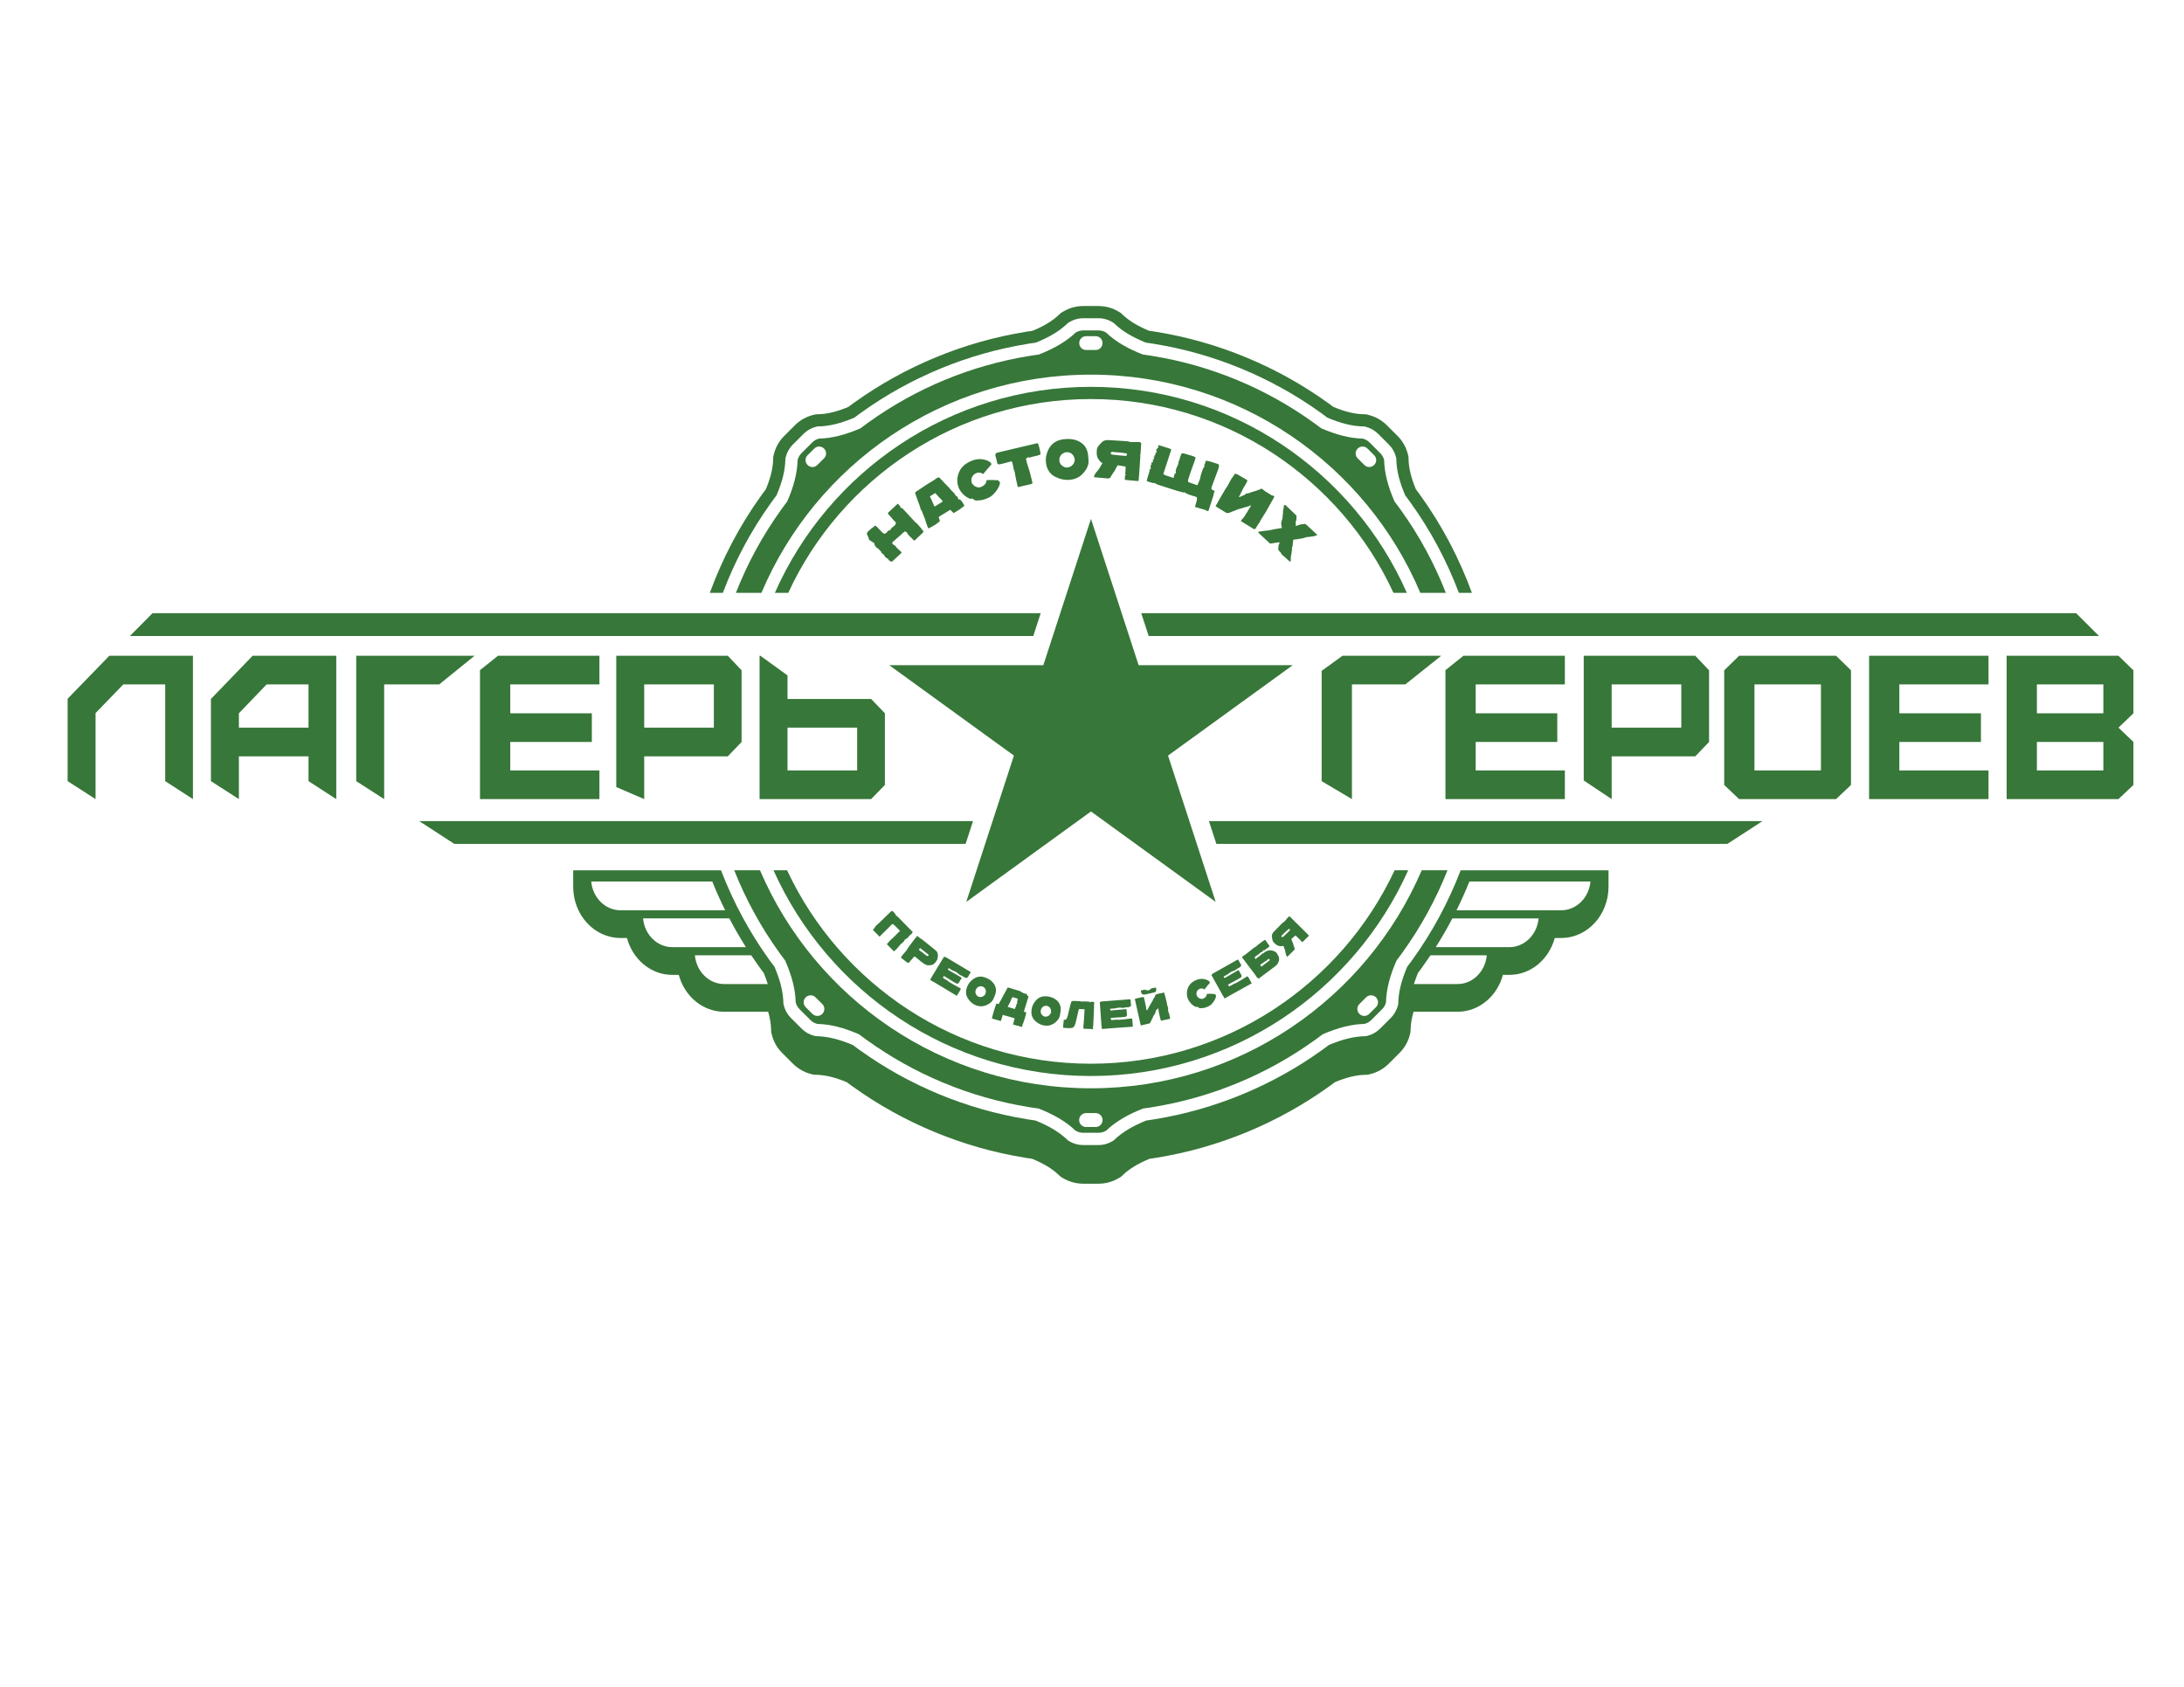
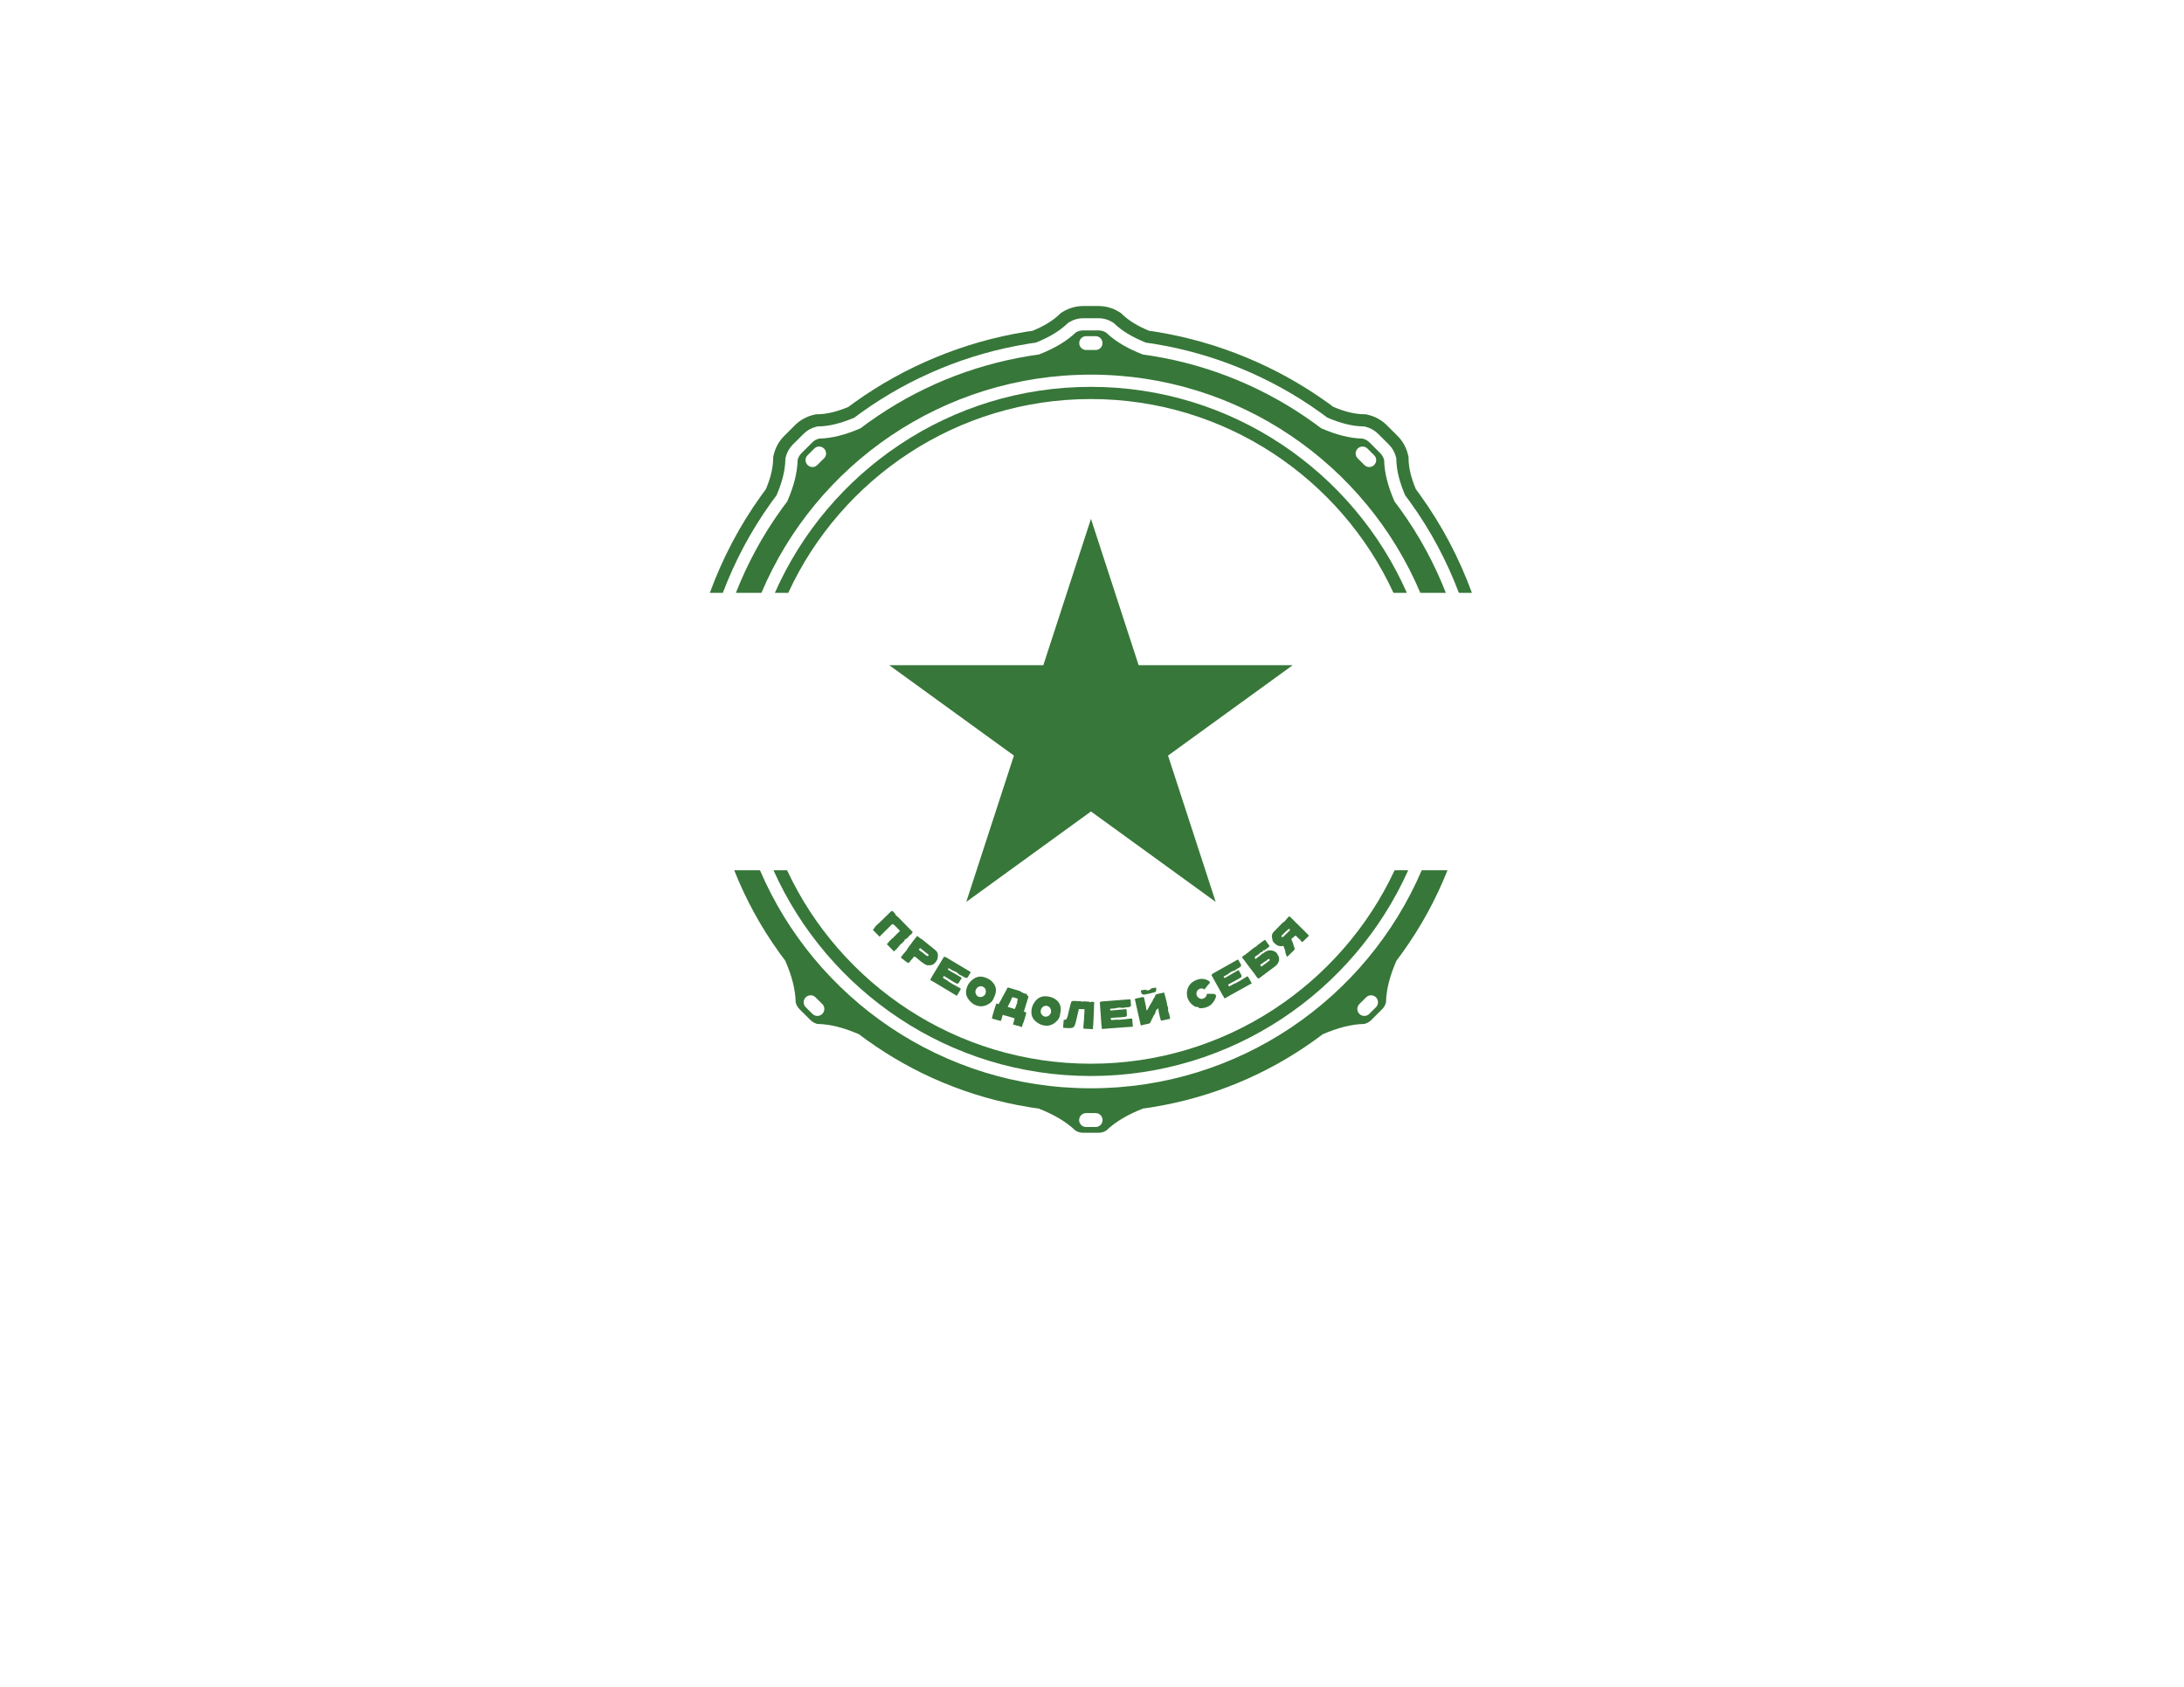
<svg xmlns="http://www.w3.org/2000/svg" width="400" height="309" viewBox="-11 -20 400 309">
  <g fill="#377739">
    <path d="M188.812 128.612l-22.84 16.562 8.727-26.796-22.836-16.556h28.224l8.725-26.797 8.729 26.797h28.225l-22.84 16.556 8.729 26.796-22.843-16.562zM152.958 147.343c.007.116.045.204.141.305.071.066.136.12.223.173.041.029.087.059.122.093l2.712 2.768-.003.079-.077.074c-.038.035-.052.082-.08.131-.021.05-.062.078-.1.111l-.163.165c-.035.009-.029.012-.043.023-.034.024-.038-.015-.09.037l-.063.062c-.048.046-.066.106-.11.161-.031.038-.062.072-.094.106l-.216.204-.479.312.017.097c-.017.072-.044.087-.099.14l-.394.383c-.077.076-.146.135-.242.197l-.637.763-.557.52-1.312-1.342.256-.249c.093-.146.19-.249.305-.368l.539-.516.059.023.05-.108c.009-.026.027-.008.035-.062l.177-.138.061-.056c.034-.031.059-.067.097-.104.021-.037.048-.07.07-.093l.734-.715.016-.066-.911-.933-.254-.198c-.125-.104-.197-.092-.247-.081l-2.318 2.3-1.217-1.24.338-.403-.002-.038c.03-.068.101-.181.295-.363.41-.411.201-.154.529-.475l2.04-1.99.271-.218c.087.017.157.061.225.13l.396.399zM157.355 153.808l-.074.095.081.043-.024.046.34.267.139.08.882.694c.045.035.147.062.196.061.039-.003.093-.03.125-.047.041-.04.083-.158.046-.188l-.152-.135-1.386-1.093-.173.177zm-.461-2.287c.064-.082.106-.098.179-.062l.516.424c.045.028.082.062.166.062l2.217 1.782.504.436c.201.212.288.451.304.759.006.235-.035.516-.103.739.026.037-.002.028-.019.082-.033.07-.149.264-.214.346l-.139.181c-.103.125-.298.296-.398.359-.271.161-.869.181-1.172.137-.176-.131-.342-.187-.413-.2l-.313-.238c-.039-.029-.08-.055-.126-.078-.026-.015-.055-.031-.076-.054l-.135-.101-1.059-.885-.241.003-.337.472-.107.061-.433.548c-.05.067-.099.048-.122.034l-.016-.013c-.031-.026-.065-.01-.097-.01-.06-.005-.018-.035-.146-.049l-1.085-.853c-.031-.023-.036-.069.008-.125l.351-.473.124-.149c.035-.047.041-.035.134-.142.033-.033.059-.072.085-.104.082-.099.174-.193.25-.296.092-.114.155-.231.231-.355.056-.094.108-.186.174-.274l.446-.593c.189-.25.231-.332.397-.545l.665-.826zM166.68 157.954c.013.006.019.011.031.028.021.028.017.039.044.068.025.009-.005.009.011.033l.007.005s-.005.005-.011.013l-.518.871c-.123.199-.282.104-.396.085l-.118-.021-.716-.415-.115-.01-.104-.061c-.279-.167-.361-.423-.88-.625l-.077-.043c-.069-.044-.184-.068-.258-.088l-.812-.488-.059.043-.056.093c-.074.116-.022.173.028.199l2.396 1.385c.053.102 0 .223-.022.257v.006c-.031.054-.07.022-.102.12-.024.083-.045.062-.083.119l-.009.02-.087.167c-.137.234-.224.428-.497.451l-.685-.367-1.603-1c-.035-.02-.139-.096-.196.042l-.076.19.035.102.801.473.277.227.799.477 1.098.597.226.13c.007.06.014.131-.058.254l-.651 1.088-3.947-2.373-.838-.48c-.092-.063-.067-.197-.043-.221l.131-.155.017-.022c.03-.061.063-.094.041-.143l2.28-3.746.292.031 4.503 2.684zM167.65 161.825c.129.394.283.591.532.702.25.106.528.095.762-.008.229-.096.442-.278.546-.509l.026-.067c-.004-.004-.014-.02-.014-.02.01-.005.01-.005.014-.02l.042-.274c.041-.475-.271-.82-.556-.933-.15-.07-.392-.092-.616-.038-.365.102-.547.354-.652.595-.038.084-.08.202-.083.287v.285zm3.255 1.191c-.261.59-1.009 1.02-1.533 1.176-.623.185-1.173.121-1.729-.123-.277-.121-.807-.396-1.289-1.091-.669-.892-.408-1.836-.175-2.377.15-.341.382-.727.887-1.148 1.034-.875 1.998-.609 2.651-.319.473.207.918.482 1.282.992.401.561.508 1.171.322 1.857-.033.106-.087.271-.133.377l-.283.656zM174.429 162.607c-.137.206-.196.363-.254.506l-.101.265-.453.885-.045.144 1.3.391.083-.267-.017-.093.073.011.09-.098-.045-.105.081-.134.011-.212.125-.033.021-.459.097-.335c.024-.075.029-.17-.145-.219l-.821-.247zm1.411-1.093l.059.077.616.319.365.105.093-.033.142.184.015.177.192.07.041.134-.844 2.729.414.124.006.211-.24.887-.261.787-.125.281-.142.502-.056.014-.27-.074c-.057-.021-.107-.046-.159-.072-.033-.023-.065-.031-.106-.042-.042-.014-.091-.021-.137-.028-.058 0-.11.004-.166-.015l-.293-.088-.062-.053-.128-.005-.266-.072.141-.482c.045-.145.059-.252.079-.351.018-.05.023-.074.053-.089-.008-.061 0-.116.031-.164l-.052-.065-1.679-.499-.125.014-.306-.172-.313 1.043c-.021.075-.042.128-.143.1l-1.538-.43c.039-.203.092-.497.164-.732l.355-1.194.281-.807.082-.01.37.11.084-.229c.363-.557.382-.679.536-.972.063-.126.135-.237.208-.361.083-.15.157-.293.237-.448.146-.265.249-.391.527-.994l.126-.044 2.194.657zM179.674 165.628c.225.354.416.507.685.551.27.049.539-.033.743-.188.194-.15.357-.378.4-.622l.009-.076c-.005-.002-.013-.01-.013-.01.004-.007.004-.007.004-.026l-.024-.276c-.074-.467-.461-.729-.762-.774-.169-.026-.412.007-.608.121-.328.182-.447.473-.492.728-.017.091-.024.217-.011.3l.069.272zm3.445.373c-.109.632-.732 1.229-1.2 1.51-.563.33-1.109.399-1.707.295-.298-.053-.88-.192-1.517-.745-.868-.702-.848-1.684-.746-2.261.063-.366.193-.8.576-1.329.794-1.099 1.797-1.08 2.5-.958.503.087 1.007.251 1.484.653.523.453.781 1.019.764 1.732 0 .111-.013.286-.037.395l-.117.708zM186.89 163.367c.082.05.145.054.228.059.063.007.137 0 .275-.009l.37-.031.047.025.631.032.15.104.089.006c.055.002.098-.039.117-.093l.377.019c.03 0 .151.021.223.063l-.024.633-.004.604c-.02.019-.027.043-.027.058-.005.024.002.044.007.07.012.027.01.058.006.088l-.135 2.828c-.025.071-.049.183-.057.268-.003.09.017.21.053.312l-.056.073-1.724-.082-.017-.354.124-1.492.094-1.715-1.042-.04-.593 2.503c-.068.285-.208.664-.396.826-.111.087-.346.193-.961.165l-.768-.04c-.029 0-.164-.004-.155-.101l.013-.488.05-.417.029-.398c.008-.081.04-.081.071-.078l.16-.003c.089-.002.184-.035.238-.099.095-.084.121-.204.156-.295l.111-.306c.043-.119.041-.184.15-.65l.364-1.472c.007-.04.026-.083.039-.116.017-.054.026-.082.048-.164l.039-.167.215-.167.413-.011 1.072.052zM195.91 163.012c.014 0 .021 0 .051.007.029.017.029.021.072.021.02 0 .004.024.021.029l.008-.003.004.022.08 1.007c.016.238-.166.254-.277.302l-.109.048-.824.074-.104.06-.113.007c-.32.029-.545-.135-1.076 0l-.092.01c-.084.005-.195.047-.256.076l-.941.072-.035.068.01.102c.012.135.086.154.139.151l2.76-.249c.104.054.125.18.131.224v.004c.004.059-.045.054-.01.154.029.081-.006.078.004.144v.026l.025.184c.023.265.066.474-.146.654l-.771.091-1.883.111c-.041.003-.17-.003-.139.146l.053.201.082.062.93-.072.354.023.93-.072 1.244-.149.254-.018c.045.037.088.097.1.239l.098 1.261-4.588.333-.959.092c-.117 0-.168-.119-.164-.154l.012-.205v-.026c-.006-.063 0-.109-.043-.136l-.309-4.377.256-.139 5.221-.405zM198.834 161.262l.068.091.08-.011c.088.032.199.051.291.032l.15-.032c.102-.026.156-.077.227-.138.049-.043.129-.106.162-.125.059-.044.166-.106.232-.121l.025-.007c.045.009.049.007.082 0 .014.002.025.002.045.009l.457-.098c.062.024.072.062.094.11l.021.076-.008.063.006.111c.008.145-.006.261-.104.378-.062.064-.141.124-.24.144l-.59.145-1.082.232c-.145.034-.336.053-.482-.015-.104-.048-.215-.154-.256-.353l-.016-.066-.047-.034.023-.063-.02-.099c-.012-.046.086-.131.145-.14l.488-.073.17-.039.079.023zm-.564 1.342c.045-.009.229-.038.266.134l.391 1.828.02.382.086.053c.023.015.049.031.082-.021.023-.037.033-.07.068-.119l.059-.106.223-.385c.008-.035.008-.088.043-.127.037-.062.027-.019.076-.097l.471-.797c.031-.039.088-.133.096-.165.012-.027.004-.051.014-.07.004-.02.023-.029.023-.049.02-.046.02-.083.039-.115.029-.05.088-.068.1-.146l.025-.004c.1-.119.125-.208.156-.295.023-.068.043-.138.088-.217.094-.15.215-.218.357-.249l1.146-.244c.01 0 .029.003.035 0 .025.004.045 0 .072.003l.035.028.033.149c.02.061.039.126.047.186.037.112.059.228.094.338.156.653.178.666.215.846l.113.54.07.387c.049.071.111.175.127.26.02.085 0 .16 0 .248-.016.102-.016.193 0 .295l.062.295c.016.067.062.145.102.188l.197.924c.006.023.016.099-.082.12l-1.518.324c-.066.014-.088-.057-.104-.1-.035-.089-.059-.132-.082-.252l-.271-1.147-.096-.729-.096-.015-.049.108c-.121.061-.234.162-.281.265-.199.412.039.156-.238.709-.047.027-.105.065-.152.141-.02.032-.039.082-.146.317-.145.345-.107.228-.186.378l-.102.203-.086.2-.119.249c-.037.067-.105.149-.168.174-.014 0-.039.01-.057.02-.014.004-.021.012-.035.017l-.885.19c-.141.028-.295.067-.561.149l-.076-.097-1.068-4.747.027-.02.031-.005c.023-.006.047-.021.07-.027.053-.016.098-.035.154-.05l.217-.049.123-.03.805-.174zM210.27 159.581c.117.078.229.116.307.293l.012.04c.021.05.004.098-.037.127l-.381.448-.551.69-.035.015c-.053.029-.088-.023-.109-.044l-.027-.023-.217-.092c-.277-.033-.379 0-.488.049-.209.091-.412.231-.533.498-.088.198-.111.492-.027.734.115.279.428.56.797.622.16.021.262 0 .359-.04l.115-.047c.205-.088.355-.269.389-.3.105-.126.121-.207.154-.331.035-.104.01-.108.035-.159.014-.023.039-.046.053-.055l.826.004.178.017.447.026c-.006.165.098.151.135.199l.055.068c-.008.141-.033.259-.059.36-.09.315-.375.769-.605 1.039-.285.336-.539.518-.938.677-.4.169-.754.252-1.197.242-.098.047-.139.013-.205-.016-.057-.02-.111-.014-.145-.004l-.033-.111c-.117 0-.184-.068-.211-.097-.023-.029-.049-.073-.072-.062-.016.004-.021.026-.041.043-.01.005-.018.02-.029.01-.02 0-.031-.01-.045 0l-.043.038-.174-.074c-.561-.255-1.109-.803-1.359-1.428-.086-.207-.238-.69-.18-1.261.045-.512.236-1.019.584-1.421.217-.25.564-.542 1.105-.762.479-.198 1.213-.397 2.115.038l.075.05zM215.613 155.776c.014-.007.023-.01.051-.015.033 0 .037.005.074-.008.023-.009.014.016.039.013l.006-.005s0 .005.004.015l.496.878c.119.208-.035.301-.115.393l-.082.092-.715.407-.062.096-.107.059c-.281.16-.545.108-.979.454l-.082.043c-.066.04-.141.127-.193.183l-.83.463v.067l.051.097c.072.118.146.104.195.077l2.396-1.387c.111.003.191.107.211.146l.002.011c.031.048-.014.062.057.144.062.058.031.062.066.126l.01.019.1.162c.135.229.262.399.143.651l-.662.405-1.656.895c-.039.026-.156.07-.064.191l.127.164.102.016.814-.449.334-.134.816-.457 1.062-.656.223-.126c.059.02.121.048.191.179l.625 1.099-4.029 2.24-.834.486c-.102.049-.201-.041-.215-.072l-.064-.192-.016-.021c-.029-.061-.047-.101-.096-.11l-2.133-3.84.178-.231 4.561-2.568zM219.814 156.698c-.012.01-.02.026-.006.043l.01.015.029.024.025.034.033.062.068.089.039.075 1.438-1.077c.045-.028.102-.116.107-.162.008-.057-.059-.157-.143-.179-.084-.021-.176.038-.205.062l-.01.01-.01.02h-.029l-.023.076-.57.377-.753.531zm.795-4.532c.07-.045.152.004.188.046l.244.387.402.53.021.11c.006.04.016.06-.014.093l.055.043-.049.013-.256.2c-.025-.029-.062-.042-.072-.034l-.014.009c-.016.011-.006.039-.016.063-.002.026-.021.049-.033.061l-.211.157c-.031.02-.035-.01-.049.013-.01.016-.014.035-.021.04-.057.044-.072-.053-.115.011l-.029.042c-.014.024-.012.032-.006.05.014.012.014.012-.025.04-.021.017-.039.037-.055.027-.002-.006-.008-.014-.016-.02-.025-.038-.102-.047-.156-.008-.055.046-.098.096-.119.162l.021.087c.008.019.004.028 0 .034-.008.004-.035-.006-.045-.019-.027-.022-.033-.073-.066-.034-.031.035-.031.053 0 .084-.104-.008-.176.014-.268.075-.104.066-.15.079-.158.107l-.033.065c-.018.039-.045.044-.062.056l-.781.556.006.026-.086.063.055.039-.059.019v.038l.047.035.107.183c.018.025.043.028.062.015.006-.005.016-.019.02-.023.023-.039.072-.053.109-.08.029-.026.068-.061.088-.094.01-.016.029-.03.039-.041l.438-.315.49-.432.154-.048.131-.095c.342-.262.768-.54 1.43-.432.328.048.752.228.945.492.031.038.055.082.102.164.02.024.029.059.043.088.006.031.016.061.037.115.031.052.051.089.111.12.107.235.193.575.074 1-.148.488-.482.777-.758.986l-2.932 2.196-.033-.007c-.043-.051-.068-.069-.115-.104-.068-.043-.127-.082-.225-.207-.072-.097-.129-.202-.193-.301-.043-.07-.1-.146-.152-.21l-1.488-1.951-.268-.371-.549-.727c-.01-.031-.016-.063 0-.095l.014-.012c.004-.023.02-.044.041-.063l.066-.035.094-.09.094-.071.178-.092.211-.159c.035-.029.123-.096.539-.422.256-.207.381-.323.633-.512l.535-.396c.01-.012.029.005.053 0 .014-.01.051-.024.074-.048l.043-.029c.021-.015.033-.033.047-.046.016-.007.029-.02.039-.031.021-.016.043-.026.049-.051.039-.031.055-.071.098-.1l.955-.715.345-.22zM223.742 151.333c-.039.062-.074.167-.02.23.111.138.279.024.406-.095l.309-.301.109-.097.736-.714-.055-.059.01-.061-.086-.084-.078-.061-.488.427-.843.815zm.326 1.917l-.021-.021c-.037-.039-.076.003-.111.021-.059.043-.166.05-.432.034-.551-.049-.793-.28-1.115-.585-.193-.188-.268-.266-.328-.536l-.053-.252c-.047-.192-.082-.535-.043-.697.043-.231.27-.525.432-.669l1.264-1.295.35-.332c.1-.038.156-.088.205-.126l.125-.126.498-.589c.082-.104.168-.218.26-.216h.131l1.047 1.032.027.104h.082l1.713 1.696.623.639-.023.08-1.023.994c-.07.06-.078.043-.131.097l-.02.01c-.021.005-.031.032-.088-.027l-.361-.375.109-.106-.178.032-.305-.309-.373-.353-.068-.035c-.195.146-.168.138-.283.232l-.467.387c.029.159.084.272.139.398.299.654.154.518.402 1.168l.033.095.031.09c.018.05.018.094-.004.154-.021.052-.086.146-.123.174l-1.029 1.007-.146.131c-.049.038-.086.062-.133-.034-.104-.153-.141-.281-.186-.448-.111-.453-.104-.56-.158-.724l-.269-.72z" />
    <path d="M188.793 50.847c-25.826 0-48.079 15.534-57.879 37.732h2.453c9.653-20.93 30.869-35.497 55.427-35.497 24.553 0 45.768 14.567 55.422 35.497h2.451c-9.8-22.198-32.054-37.732-57.874-37.732z" />
    <path d="M240.672 65.161c-.494.498-1.289.498-1.783.004l-1.234-1.233c-.496-.488-.492-1.285.004-1.779.496-.496 1.297-.498 1.791-.004l1.23 1.228c.5.492.494 1.292-.008 1.784zM189.666 44.1h-1.747c-.697 0-1.259-.569-1.259-1.265 0-.703.562-1.268 1.259-1.268h1.747c.701 0 1.262.565 1.262 1.268 0 .695-.561 1.265-1.262 1.265zm-49.737 19.832l-1.238 1.233c-.488.494-1.287.494-1.781-.004-.498-.492-.504-1.292-.006-1.785l1.232-1.228c.49-.494 1.29-.492 1.79.004.495.494.495 1.292.003 1.78zm105.428 9.19c-.164-.228-.33-.451-.498-.677-.127-.169-.254-.341-.383-.508-.025-.035-.053-.072-.074-.103-1.172-2.698-1.836-5.15-1.9-7.583-.111-.456-.344-.887-.699-1.247l-1.979-1.978c-.359-.356-.795-.588-1.256-.7-2.436-.061-4.895-.723-7.594-1.894-.031-.026-.066-.052-.1-.075-.174-.131-.352-.261-.533-.393-.213-.163-.432-.327-.66-.488-.072-.057-.15-.108-.232-.164-8.492-6.087-18.479-10.35-29.34-12.117-.078-.013-.154-.025-.232-.04-.279-.045-.57-.085-.854-.126-.201-.03-.406-.063-.605-.089-.043-.005-.086-.011-.129-.022-2.744-1.075-4.951-2.342-6.719-4.016-.402-.246-.873-.39-1.375-.39h-2.803c-.507 0-.976.144-1.378.39-1.771 1.674-3.972 2.941-6.72 4.016-.04.011-.082.017-.125.022-.207.026-.413.059-.618.089-.282.041-.562.082-.845.126-.079.015-.161.027-.239.04-10.595 1.727-20.622 5.869-29.34 12.117-.073.056-.152.109-.229.164-.222.161-.441.325-.664.488-.174.131-.352.262-.522.393-.036.023-.066.049-.101.075-2.705 1.171-5.158 1.833-7.598 1.894-.46.112-.894.343-1.249.7l-1.984 1.978c-.353.36-.587.791-.699 1.247-.065 2.434-.727 4.885-1.901 7.583-.027.03-.049.065-.076.099-.132.175-.261.349-.39.522-.163.22-.327.442-.49.667-.057.071-.109.149-.163.228-3.404 4.725-6.177 9.844-8.287 15.23h4.679c9.92-23.481 33.198-39.967 60.34-39.967 27.139 0 50.416 16.485 60.338 39.967h4.676c-2.072-5.298-4.828-10.432-8.295-15.248-.051-.072-.104-.143-.155-.21z" />
    <path d="M121.387 88.574c2.218-5.865 5.197-11.445 8.856-16.529l.175-.244c.166-.23.336-.462.51-.69.094-.126.197-.267.299-.408 1.05-2.458 1.561-4.534 1.616-6.513l.005-.234.058-.232c.213-.87.658-1.669 1.292-2.301l1.983-1.974c.636-.637 1.432-1.079 2.299-1.293l.234-.058.24-.004c1.978-.049 4.059-.562 6.524-1.611l.546-.403c.184-.139.375-.275.563-.414l.232-.167c8.944-6.409 19.413-10.737 30.281-12.504l.241-.046c.228-.032.451-.066.668-.099 0 0 .597-.086.704-.102 2.486-1.003 4.317-2.105 5.755-3.471l.175-.159.206-.126c.765-.466 1.647-.715 2.542-.715h2.803c.896 0 1.77.249 2.541.716l.199.125.176.159c1.434 1.365 3.271 2.467 5.756 3.471.107.016 1.133.166 1.363.2l.256.046c10.848 1.764 21.326 6.089 30.273 12.504l.236.165c.236.176.967.716 1.107.82 2.467 1.048 4.549 1.562 6.521 1.611l.242.004.242.058c.861.214 1.66.661 2.295 1.293l1.98 1.974c.633.632 1.076 1.426 1.291 2.296l.061.237.004.238c.049 1.976.564 4.054 1.619 6.516l.291.394c.18.236.352.47.52.707l.145.197c3.678 5.098 6.658 10.692 8.881 16.567h2.385c-2.32-6.349-5.496-12.389-9.443-17.862l-.154-.218c-.182-.242-.354-.482-.531-.721l-.135-.179c-.871-2.089-1.293-3.827-1.336-5.464l-.012-.475-.115-.464c-.309-1.268-.965-2.427-1.881-3.345l-1.984-1.979c-.918-.919-2.08-1.566-3.346-1.879l-.471-.116-.49-.011c-1.625-.043-3.363-.465-5.455-1.332-.289-.208-.738-.544-.939-.693l-.221-.15c-9.227-6.617-20.025-11.077-31.205-12.896l-.283-.047c-.164-.028-.754-.113-1.121-.167-2.086-.866-3.623-1.794-4.807-2.916l-.348-.325-.4-.247c-1.121-.682-2.4-1.043-3.707-1.043h-2.803c-1.309 0-2.591.361-3.707 1.039l-.41.251-.341.325c-1.189 1.122-2.721 2.05-4.81 2.916-.209.03-.439.068-.439.068-.228.031-.458.063-.715.105l-.229.038c-11.207 1.825-22.003 6.288-31.224 12.897l-.243.173c-.194.141-.39.287-.588.435l-.323.239c-2.094.866-3.837 1.289-5.46 1.332l-.479.011-.474.113c-1.265.309-2.425.957-3.354 1.882l-1.979 1.979c-.924.92-1.578 2.083-1.887 3.349l-.115.46-.014.479c-.042 1.629-.465 3.372-1.331 5.458l-.136.179c-.175.234-.35.477-.538.73l-.172.24c-3.938 5.469-7.107 11.502-9.422 17.835h2.386z" />
-     <path d="M151.613 74.055c.004-.166.114-.237.612-.69l1.211-1.125.422.45.074.269c.067.036.013.052.037.093.017.021.068.021.092-.005.018-.015.046-.039.071-.043.055-.008.17.113.183.134l2.309 2.487c.032.032.06.041.146.118.111.105.177.141.229.193l.181.202.085.112.341.381c.321.363.125.237.343.473.065.066.117.111.193.156l.009.042-.053.084c-.028.039-.063.074-.021.111l-1.487 1.425c-.1.087-.206.075-.263.016l-.347-.375c-.087-.093-.177-.17-.273-.257-.081-.071-.161-.162-.233-.238-.19-.208-.324-.379-.432-.617l-.339-.129-2.052 1.808c-.03.031-.082.048-.101.097-.009.007-.009.025-.02.03-.01.059-.076.04-.1.065-.053.048-.018.209.057.295.259.292.317.141.508.389l.288.36.824.75-.024.168-1.675 1.548c-.104.095-.428-.06-.553-.194l-.121-.134c-.031-.033-.055-.041-.055-.059-.007-.025.011-.09-.021-.127-.024-.025-.096-.045-.119-.005l-.373-.28-.399-.564c-.158-.052-.229-.113-.272-.157l-.031-.034-.014-.116-.028-.037c-.042-.043-.057-.076-.072-.112l-.304-.331c-.132-.139-.26-.277-.514-.412l-.263-.286c.013-.19-.087-.16-.115-.263-.024-.073.063-.122-.058-.25-.223-.25-.269-.155-.393-.237-.147-.104-.126-.205-.338-.219l-.194-.216-.123-.378c-.12-.352-.478-.699-.11-1.036l.686-.633.121-.081c.115-.069.273-.139.435-.366.171-.027.264.044.311.069l.937.966c.117.132.221.308.628.418l.316-.196.287-.359c.086-.114.254-.033.343-.075.083-.052.045-.11.107-.182.035-.029.077-.04.07-.135l.332-.303c.052-.046.124-.094.178-.136.053-.029.1-.062.15-.103.094-.085.176-.24.206-.347l.061-.2-.479-.494-1.014-1.173zM160.355 70.359c-.017-.032-.056-.064-.093-.038l-.912.557-.002.056c-.004.088.017.141.058.216l.076.121c.082.125.092.19.147.323l.454 1.039c.062.14.135.108.167.089l1.372-.837.005-.131-.25-.298-.556-.562-.252-.302c-.061-.074-.094-.107-.172-.157l-.042-.076zm-.32-2.412c.322-.198.303-.254.435-.334.11-.069.159-.057.298-.128.125-.064.184-.128.312.014l1.074 1.137.671.682c.222.234.228.326.953 1.034l.306.494.122-.031.288.433v.148l.143.123.145-.102.39.425.476.775-.868.667-1.118.689-.622-.603-2.078 1.272c-.042.133-.007.215.028.319l.09.233c.028.093.049.175.053.271l-.853.65-.204.097-.126.105-.42.203-.264.173c-.173.125-.239.065-.319-.093-.08-.146-.208-.51-.263-.671l-.317-.967-.581-1.49-.096-.085-.123-.198.022-.121c-.248-.811-.367-.984-.45-1.226l-.525-1.51c-.044-.137.15-.297.287-.376l.35-.218c.234-.139.454-.292.674-.453.23-.154.438-.311.667-.454l1.443-.884zM170.108 64.499c.176.108.33.157.438.409l.021.053c.033.066.007.138-.055.177l-.578.648-.827.986-.052.018c-.08.034-.132-.038-.152-.064l-.042-.035-.319-.123c-.401-.041-.56.011-.712.069-.317.142-.616.342-.792.72-.139.284-.191.702-.063 1.034.15.398.602.786 1.144.859.229.037.384-.001.525-.06l.163-.063c.306-.126.534-.386.582-.429.168-.187.188-.296.242-.469.039-.149.013-.161.045-.224.024-.038.063-.065.083-.084l1.214-.009.26.022.65.03c-.003.229.142.208.191.278l.081.095c-.008.194-.057.368-.098.509-.139.445-.577 1.09-.921 1.474-.431.481-.796.735-1.394.973-.591.241-1.112.367-1.755.358-.149.075-.213.024-.303-.019-.086-.026-.162-.021-.219 0l-.036-.161c-.18.011-.267-.082-.312-.126-.028-.042-.067-.103-.102-.092-.021.011-.035.044-.063.067-.011.004-.027.025-.045.015-.027 0-.044-.015-.066.008l-.065.046-.243-.099c-.818-.344-1.602-1.112-1.954-1.99-.11-.286-.327-.963-.223-1.773.09-.725.382-1.442.901-2.012.327-.363.849-.78 1.647-1.104.701-.286 1.787-.576 3.101.015l.103.073zM179.144 61.247l.06.252c.017.068.03.129.06.194.023.068.051.143.068.211l.199.854c-.021.017-.014.04-.011.05l.004.014-.011.011.011.036.063.278c-.056.083-.13.136-.216.173-.118.049-.115.022-.217.056-.024.009-.042.023-.13.057l-1.042.242c-.277.065-.167.124-.288.115l-.447-.027-.341.234.197.866.456 1.421c.1.329.319 1.237.387 1.514l.152.642-.008.025c-.02.078-.016.089-.048.11-.135.042-.348.118-.451.141l-2.031.471c-.138.034-.16-.059-.172-.095l-.181-.793c-.052-.232-.155-.657-.278-1.392l-.074-.418c-.018-.093-.063-.18-.119-.363-.021-.042-.073-.165-.084-.211l-.027-.115c-.011-.043-.006-.07-.017-.179-.03-.125-.03-.182-.046-.241l-.125-.531c-.024-.103-.066-.238-.121-.36l-.161.039-.126.016-1.286.343-.448.108c-.044.012-.124.029-.414.061l-.065-.046c-.118-.069-.05-.144-.142-.084l-.231-.981-.077-.272-.054-.232c-.046-.197-.046-.45.464-.57l7.189-1.7.179.076zM183.311 65.103c.444.407.773.547 1.173.516.404-.032.753-.233.996-.514.233-.262.386-.632.357-.981l-.01-.109c-.012.003-.021-.012-.021-.012-.003-.008-.003-.008-.003-.034l-.133-.369c-.273-.604-.918-.833-1.366-.785-.248.019-.587.149-.827.371-.417.365-.479.793-.451 1.157.006.131.035.31.089.407l.196.353zm5.062-.674c.067.897-.614 1.915-1.193 2.456-.683.645-1.436.924-2.333.993-.445.035-1.323.041-2.434-.493-1.488-.656-1.802-1.994-1.859-2.821-.042-.516-.003-1.147.355-2.006.756-1.759 2.196-2.07 3.248-2.147.756-.058 1.531-.003 2.357.38.905.427 1.469 1.111 1.694 2.09.038.146.076.38.088.548l.077 1zM192.707 62.76c-.109.016-.254.074-.279.19-.041.247.248.317.508.338l.625.056.223.032 1.508.134.014-.117.074-.043.016-.162-.014-.144-.951-.133-1.724-.151zm-1.82 2.095l.002-.049c.01-.07-.072-.08-.131-.092-.105-.023-.217-.13-.451-.434-.477-.62-.461-1.098-.432-1.71.021-.377.033-.53.277-.837l.225-.292c.176-.225.531-.568.738-.685.303-.16.848-.185 1.166-.143l2.668.164.707.061c.141.07.256.093.34.104l.262.018 1.141-.006c.199-.004.4-.023.488.081l.129.141-.135 2.052-.09.119.074.092-.225 3.375-.107 1.234-.117.052-2.092-.187c-.145-.014-.135-.035-.238-.045l-.035-.013c-.023-.014-.059-.006-.047-.112l.062-.731.225.019-.213-.16.057-.6.025-.721-.025-.104c-.354-.066-.316-.054-.529-.088l-.891-.145c-.145.174-.219.332-.305.507-.438.92-.436.635-.914 1.494l-.07.123-.068.115c-.045.065-.094.112-.182.138-.076.015-.24.037-.309.032l-2.127-.189-.278-.033c-.094-.011-.152-.027-.094-.162.072-.257.181-.413.327-.615.396-.533.52-.617.646-.833l.546-.935zM210.279 73.578c-.135.068-.287-.057-.385-.108-.236-.153-.387-.139-.629-.215l-1.414-.418.174-.587c.156-.544.26-.786.162-1.212l-1.193-.38c-.205-.066-.637-.227-.844-.342-.014-.042-.096-.144-.141-.157-.045-.015-.133.03-.178.057l-1.139-.292-3.719-1.187c-.068-.019-.113-.073-.18-.106-.043-.012-.072-.025-.115-.037-.102-.046-.127-.116-.209-.139-.057-.021-.137-.009-.203.008-.062.004-.129.01-.18-.008l-1.064-.339.137-.599.395-1.277-.029-.305c.068.019.143.028.207-.023l.014-.059c.031-.077.02-.281-.004-.372l-.033-.195.158-.149.035-.435.082-.038.141.011.027-.077-.01-.437.111.006.109-.102-.102-.274.088-.037c.045.023.104.021.121-.026.021-.065-.053-.064-.074-.123l-.027-.069c-.012-.039-.02-.053.037-.085.031-.016.086-.025.123-.025l.188-.585.156-.033.023-.034-.053-.052c.018-.07.004-.098-.039-.165-.037-.047-.1-.118-.082-.173.008-.032.072-.077.154-.052l.092-.291.18-.077c.119-.064.014-.206-.068-.271l.039-.114c.029-.09.367.02.502.063l1.627.516c.256.081.256.208.256.245l-1.438 4.375c.061.033.1.07.129.142l.377.168 1.41.455c-.027-.125 0-.25.025-.304l.154-.499c.078 0 .15-.034.174-.115l.039-.123-.055-.254.092-.286-.016-.074.229-.498c.088-.183.135-.281.164-.37.035-.112.049-.206.035-.347l.191-.486.094-.281c-.035-.085.049-.056-.027-.144.027-.016.088-.057.135-.203l.137-.429c.137-.107.281-.123.363-.123l1.648.48c.371.165.381.135.506.207.072.01.113.074.117.139-.004.012-.008.023-.025.05l-.018.007c-.018.01-.023.034-.027.042-.008.025-.033.029-.018.059.008.015.021.045.018.067l-.09.28-.832 2.314-.383 1.197c-.031.113-.004.165-.004.205.01.089-.033.103-.023.155.004.024.039.073.127.103l1.588.555.416-.972c.137-.326.109-.549.279-1.085l.16-.496.242-.594c.07-.19.143-.104.182-.225.018-.055.004-.136-.004-.188-.004-.063-.006-.129.02-.205l.033-.112h.039l.127-.407c-.014-.031-.014-.066-.008-.092.039-.162.238-.109.34-.077.098.035.197.051.316.051l.205.054 1.309.419c.178.055.295.08.307.32.014.166-.113.624-.164.74l-1.078 2.901-.176.556.176.264.412.146.016.067-.082.256c-.047.136-.082.335-.107.488l-.922 2.869-.058.033zM216.029 70.784l-.133.211.1.046.865-.371.076-.047.037.005c.049-.062.131-.149.199-.19.213-.121.416-.022.891-.249l.334-.112.883-.262.053-.104c.227.042.342-.026.383-.06.074-.052.148-.145.262-.153.045-.003.15.007.398.195.135.115.25.229.332.28l1.217.746c.043.027.125.021.252.062.057.019.1.019.127.037.076.042.064.149.062.173-.025.041-.037.088-.045.141l-.088.141-1.391 2.476-1.053 1.68.01.086-.074.113c-.061.101-.084.116-.23.303-.068.108-.127.187-.168.257l-.357.581c-.09.141-.24.178-.369.098l-2.283-1.402-.029-.102.111-.184.047-.01.115-.183.172-.146.463-.7.037-.105c.016-.056.051-.122.111-.163l.115-.07.012-.128.662-1.068c-.025-.017-.002-.019-.02-.025l-.01-.003c-.01-.006.01-.011-.018-.023-.166.023-.199.081-.307.117l-.107.042-1.93.562-1.457.575c-.332.128-.479.122-.533.115l-.213-.076-1.824-1.123c-.094-.06-.025-.184-.002-.224l.193-.318.418-.761 1.162-1.994c.078-.103.191-.242.309-.433.1-.162.199-.365.352-.641.148-.284.242-.479.346-.64l.113-.188.195-.231.332-.53c.098-.052.25-.07.6.131l1.604.934c.111.067.145.128.068.327-.068.173-.355.659-.443.801l-.201.306-.733 1.478zM226.402 74.378c.023.023.053.114.059.158l-.035.734-.051.104c-.066.145-.115.424-.025.668l-.086.18.053.045c.033.035.094.042.145.024l.508-.167c.119-.056.283-.098.357-.098l.328-.029.211-.035c.088-.009.148-.02.23.029l.041-.012 2.062 1.917c.031.025.043.082-.006.125l-.012.019c-.018.016-.051.035-.08.035l-.143.013-.088.04c-.223.099-.258.032-.369.117-.221-.01-.289.021-.467.052l-.193.033c.004-.03.004-.042-.025-.042-.025-.007-.033.018-.023.042-.334-.021-.568.069-.848.147l-.402.116-1.102.184c-.078.01-.16.015-.295.016-.053.004-.135.005-.184.059l-.02.015-.018-.021-.035.033c-.062.069-.068.211-.088.477l-.057.63-.111.27c.006.263.012.345-.008.428l-.135.99c-.002.077-.049.126-.064.196-.014.051-.006.109 0 .161-.01.056-.025.056-.02.259.01.148.01.199.01.231-.004.073-.004.091-.014.136-.006.057-.006.109-.035.14l-.049.053c-.014.02-.051.036-.096-.001l-1.529-1.377-.166-.339-.357-.329c-.033-.108-.074-.323-.049-.465l.068-.582.145-.237-.01-.217-1.365.2-.076.027-.105.011c-.07.005-.15.024-.227-.044l-2.014-1.87c-.035-.036-.061-.073-.072-.117l-.023-.082.035-.026c.061-.067.244-.057.387-.072.125-.012.246-.041.365-.063.135-.018.268-.042.41-.058.256-.018.357-.004.951-.116.68-.125.551-.121 1.029-.208l1.025-.174c.074-.013.07-.04.172-.033l.041.01-.186-.232c.072-.15.047-.224.014-.329-.043-.162-.055-.203-.023-.393.078-.479.197-.606.213-.763l.066-.712c.008-.116.082-.261.035-.575l.186-1.12.055-.062c.029-.026.094-.044.131-.03l.227.154 1.827 1.752zM253.734 126.348v-23.614l3.295-2.638h18.576v5.25h-16.332v5.289h14.943v5.249h-14.943v5.213h16.332v5.251h-21.871zM296.93 105.346h-12.754v7.917h12.754v-7.917zm-17.869 17.587v-22.835h20.428l2.525 2.663v13.123l-2.525 2.631h-15.312v7.833l-5.116-3.415zM331.326 126.348v-26.252h21.871v5.25h-16.332v5.289h14.943v5.249h-14.943v5.213h16.332v5.251h-21.871zM374.23 115.884h-12.172v5.213h12.172v-5.213zm0-10.538h-12.172v5.289h12.172v-5.289zm-17.716 21.002v-26.25h20.484l2.738 2.663v7.874l-2.738 2.628 2.738 2.621v7.875l-2.738 2.589h-20.484zM322.504 105.346h-12.172v15.751h12.172v-15.751zm-14.983 21.002l-2.73-2.589v-20.998l2.73-2.663h17.754l2.734 2.663v20.998l-2.734 2.589h-17.754zM76.912 126.348v-23.614l3.295-2.638h18.576v5.25h-16.33v5.289h14.942v5.249H82.453v5.213h16.33v5.251H76.912zM1.385 123.059v-15.088l7.64-7.875h15.312v26.252l-5.078-3.289v-17.712h-7.68l-5.077 5.25v15.751l-5.117-3.289zM45.504 113.263v-7.916h-7.675l-5.078 5.288v2.628h12.753zm-17.874 9.796v-15.05l7.641-7.913h15.315v26.252l-5.082-3.289v-4.544H32.751v7.833l-5.121-3.289zM119.742 105.346h-12.757v7.917h12.757v-7.917zm-17.873 18.8v-24.048H122.3l2.521 2.663v13.123l-2.521 2.631h-15.314v7.833l-5.117-2.202zM145.988 121.097h-12.756v-7.834h12.756v7.834zm-12.756-13.088v-4.311l-4.971-3.601h-.144v26.25h20.431l2.522-2.589v-13.124l-2.522-2.626h-15.316zM252.861 100.179l.078-.083h-18.061l-3.818 2.768v20.195l5.547 3.289v-21.002h9.777l6.477-5.167zM75.918 100.096H54.243v22.963l5.116 3.289v-21.001H69.44l6.478-5.251zM199.383 96.484H373.44l-4.195-4.182H198.018l1.365 4.182zM179.604 92.303H16.932l-4.146 4.182h165.456l1.362-4.182zM99.235 130.378H65.781l6.428 4.175H165.85l1.358-4.175H99.235zM292.438 130.378h-82.022l1.363 4.175h93.591l6.43-4.175h-19.362zM274.934 146.71h-19.18l.006-.002c.855-1.727 1.643-3.48 2.365-5.265h22.17c-.266 2.953-2.568 5.267-5.361 5.267zm-9.496 6.753h-13.48c.506-.782.982-1.58 1.447-2.387.092-.152.176-.309.273-.464.455-.796.893-1.597 1.322-2.41v-.005h15.799c-.268 2.956-2.569 5.266-5.361 5.266zm-9.489 6.756h-7.986c.092-.294.193-.599.305-.909.018-.045.035-.09.045-.134.121-.319.246-.646.385-.983.102-.136.566-.761.693-.934 0 0 .139-.192.156-.222.492-.686.971-1.382 1.445-2.084h10.311c-.266 2.958-2.569 5.266-5.354 5.266zm-134.316 0c-2.796 0-5.093-2.308-5.362-5.266h10.315c.476.708.956 1.407 1.453 2.101l.159.214c.122.175.253.348.38.522 0 0 .163.221.305.405.135.334.261.661.38.979.017.049.033.094.052.143.104.304.209.604.3.898 0 0 .001 0 .001.004h-7.983zm-9.496-6.756c-2.792 0-5.092-2.31-5.36-5.266h15.801l.005.008c.422.811.861 1.611 1.317 2.407.093.155.184.314.278.47.462.801.943 1.599 1.439 2.381h-13.48zm-9.493-6.753c-2.791 0-5.092-2.313-5.363-5.267h22.173c.716 1.787 1.51 3.543 2.367 5.267h-19.177zm153.876-7.322c-2.219 5.792-5.18 11.307-8.807 16.341-.035.048-.148.216-.148.216-.141.187-.697.937-.697.937l-.145.191c-1.055 2.476-1.574 4.567-1.627 6.558v.241l-.061.232c-.217.877-.672 1.68-1.305 2.317l-1.988 1.98c-.639.64-1.443 1.087-2.312 1.3l-.236.062-.248.007c-1.99.053-4.084.567-6.568 1.615l-1.15.854-.193.136c-8.998 6.458-19.549 10.812-30.504 12.596l-.232.039c-.164.026-.346.054-.531.082 0 0-.738.106-.834.121-2.502 1.005-4.348 2.116-5.797 3.489l-.168.162-.215.126c-.771.471-1.65.72-2.555.72h-2.815c-.902 0-1.79-.249-2.564-.72l-.203-.121-.177-.167c-1.447-1.369-3.291-2.484-5.791-3.489-.071-.01-1.369-.203-1.369-.203-.073-.012-.171-.028-.264-.048-10.933-1.775-21.475-6.134-30.484-12.602l-.216-.147s-1.04-.764-1.116-.828c-2.488-1.052-4.573-1.562-6.572-1.615l-.236-.007-.24-.062c-.873-.213-1.677-.66-2.311-1.293l-1.997-1.992c-.638-.633-1.084-1.436-1.297-2.313l-.057-.231-.014-.239c-.049-1.99-.568-4.084-1.62-6.56-.074-.091-.467-.625-.467-.625-.116-.159-.242-.323-.365-.488l-.153-.211c-3.628-5.049-6.59-10.564-8.816-16.36H93.979v3.001c0 5.188 3.878 9.395 8.653 9.395h1.193c1.053 3.901 4.368 6.756 8.3 6.756h1.195c1.051 3.901 4.371 6.752 8.297 6.752h8.072c.334 1.153.515 2.207.537 3.224l.014.477.113.467c.311 1.28.963 2.449 1.896 3.371l1.997 1.996c.932.921 2.096 1.58 3.362 1.886l.479.118.49.01c1.634.044 3.393.47 5.496 1.343.337.246.914.676.942.69l.197.14c9.292 6.67 20.158 11.162 31.413 12.992.122.02.242.041.319.054 0 0 .697.104 1.103.165 2.103.868 3.647 1.807 4.843 2.936l.35.329.41.25c1.129.681 2.413 1.044 3.734 1.044h2.815c1.32 0 2.604-.363 3.732-1.046l.412-.248.348-.329c1.193-1.129 2.734-2.067 4.84-2.936.25-.035.568-.085.572-.085 0 0 .41-.056.578-.088l.211-.036c11.289-1.83 22.17-6.327 31.443-12.978l.232-.167.936-.688c2.105-.873 3.865-1.299 5.498-1.343l.492-.01.473-.118c1.275-.312 2.443-.965 3.371-1.896l1.984-1.98c.934-.928 1.596-2.092 1.908-3.371l.105-.468.016-.484c.023-1.014.205-2.067.537-3.221h8.07c3.936 0 7.25-2.851 8.301-6.752h1.193c3.932 0 7.248-2.854 8.303-6.756h1.188c4.781 0 8.658-4.207 8.658-9.395v-3.001h-27.08z" />
    <path d="M136.568 162.653c.501-.494 1.307-.499 1.797-.002l1.249 1.236c.494.495.485 1.3-.011 1.8-.496.496-1.295.498-1.801.004l-1.241-1.24c-.493-.494-.493-1.3.007-1.798zm51.344 21.2h1.75c.705 0 1.275.569 1.275 1.275 0 .704-.57 1.276-1.275 1.276h-1.75c-.704 0-1.269-.572-1.269-1.276.001-.706.565-1.275 1.269-1.275zm50.055-19.965l1.238-1.236c.5-.497 1.307-.492 1.809.002.486.498.492 1.304.006 1.798l-1.25 1.24c-.494.494-1.307.492-1.799-.004-.5-.5-.504-1.305-.004-1.8zm-106.108-9.24c.163.223.325.441.49.659.132.181.263.357.396.53.024.034.045.068.071.106 1.185 2.709 1.852 5.178 1.917 7.627.11.458.341.894.701 1.253l2 1.993c.358.356.792.589 1.254.705 2.454.058 4.928.724 7.647 1.902.032.029.065.054.101.077.17.129.341.257.515.386.229.167.455.334.681.504.07.049.146.102.215.149 8.495 6.096 18.55 10.417 29.555 12.209.074.013.15.026.223.04.291.042.58.082.865.127.206.029.408.061.609.085.041.01.086.018.131.021 2.761 1.085 4.982 2.363 6.757 4.05.409.241.879.389 1.394.389h2.815c.508 0 .98-.147 1.389-.389 1.775-1.687 3.996-2.965 6.762-4.05.045-.004.088-.012.131-.021.201-.024.404-.053.602-.083.289-.047.576-.087.875-.129.066-.014.141-.027.207-.04 10.672-1.733 20.781-5.906 29.568-12.209.068-.048.141-.101.213-.149.227-.17.449-.337.68-.504.176-.129.344-.257.518-.386.031-.023.07-.048.104-.077 2.719-1.179 5.188-1.845 7.645-1.902.459-.116.898-.349 1.254-.705l1.996-1.993c.359-.359.598-.795.703-1.253.068-2.449.73-4.918 1.92-7.627.023-.038.047-.072.07-.106.129-.173.26-.342.389-.517.164-.227.334-.45.5-.679.049-.071.105-.143.15-.21 3.367-4.675 6.125-9.732 8.236-15.05h-4.721c-10.057 23.474-33.402 39.93-60.594 39.93-27.208 0-50.548-16.456-60.603-39.93h-4.719c2.085 5.257 4.821 10.311 8.217 15.026.061.084.113.161.171.241z" />
    <path d="M188.79 177.061c25.876 0 48.185-15.498 58.122-37.678h-2.488c-9.77 20.908-31.033 35.428-55.634 35.428-24.6 0-45.865-14.52-55.637-35.428h-2.487c9.931 22.179 32.247 37.678 58.124 37.678z" />
  </g>
</svg>